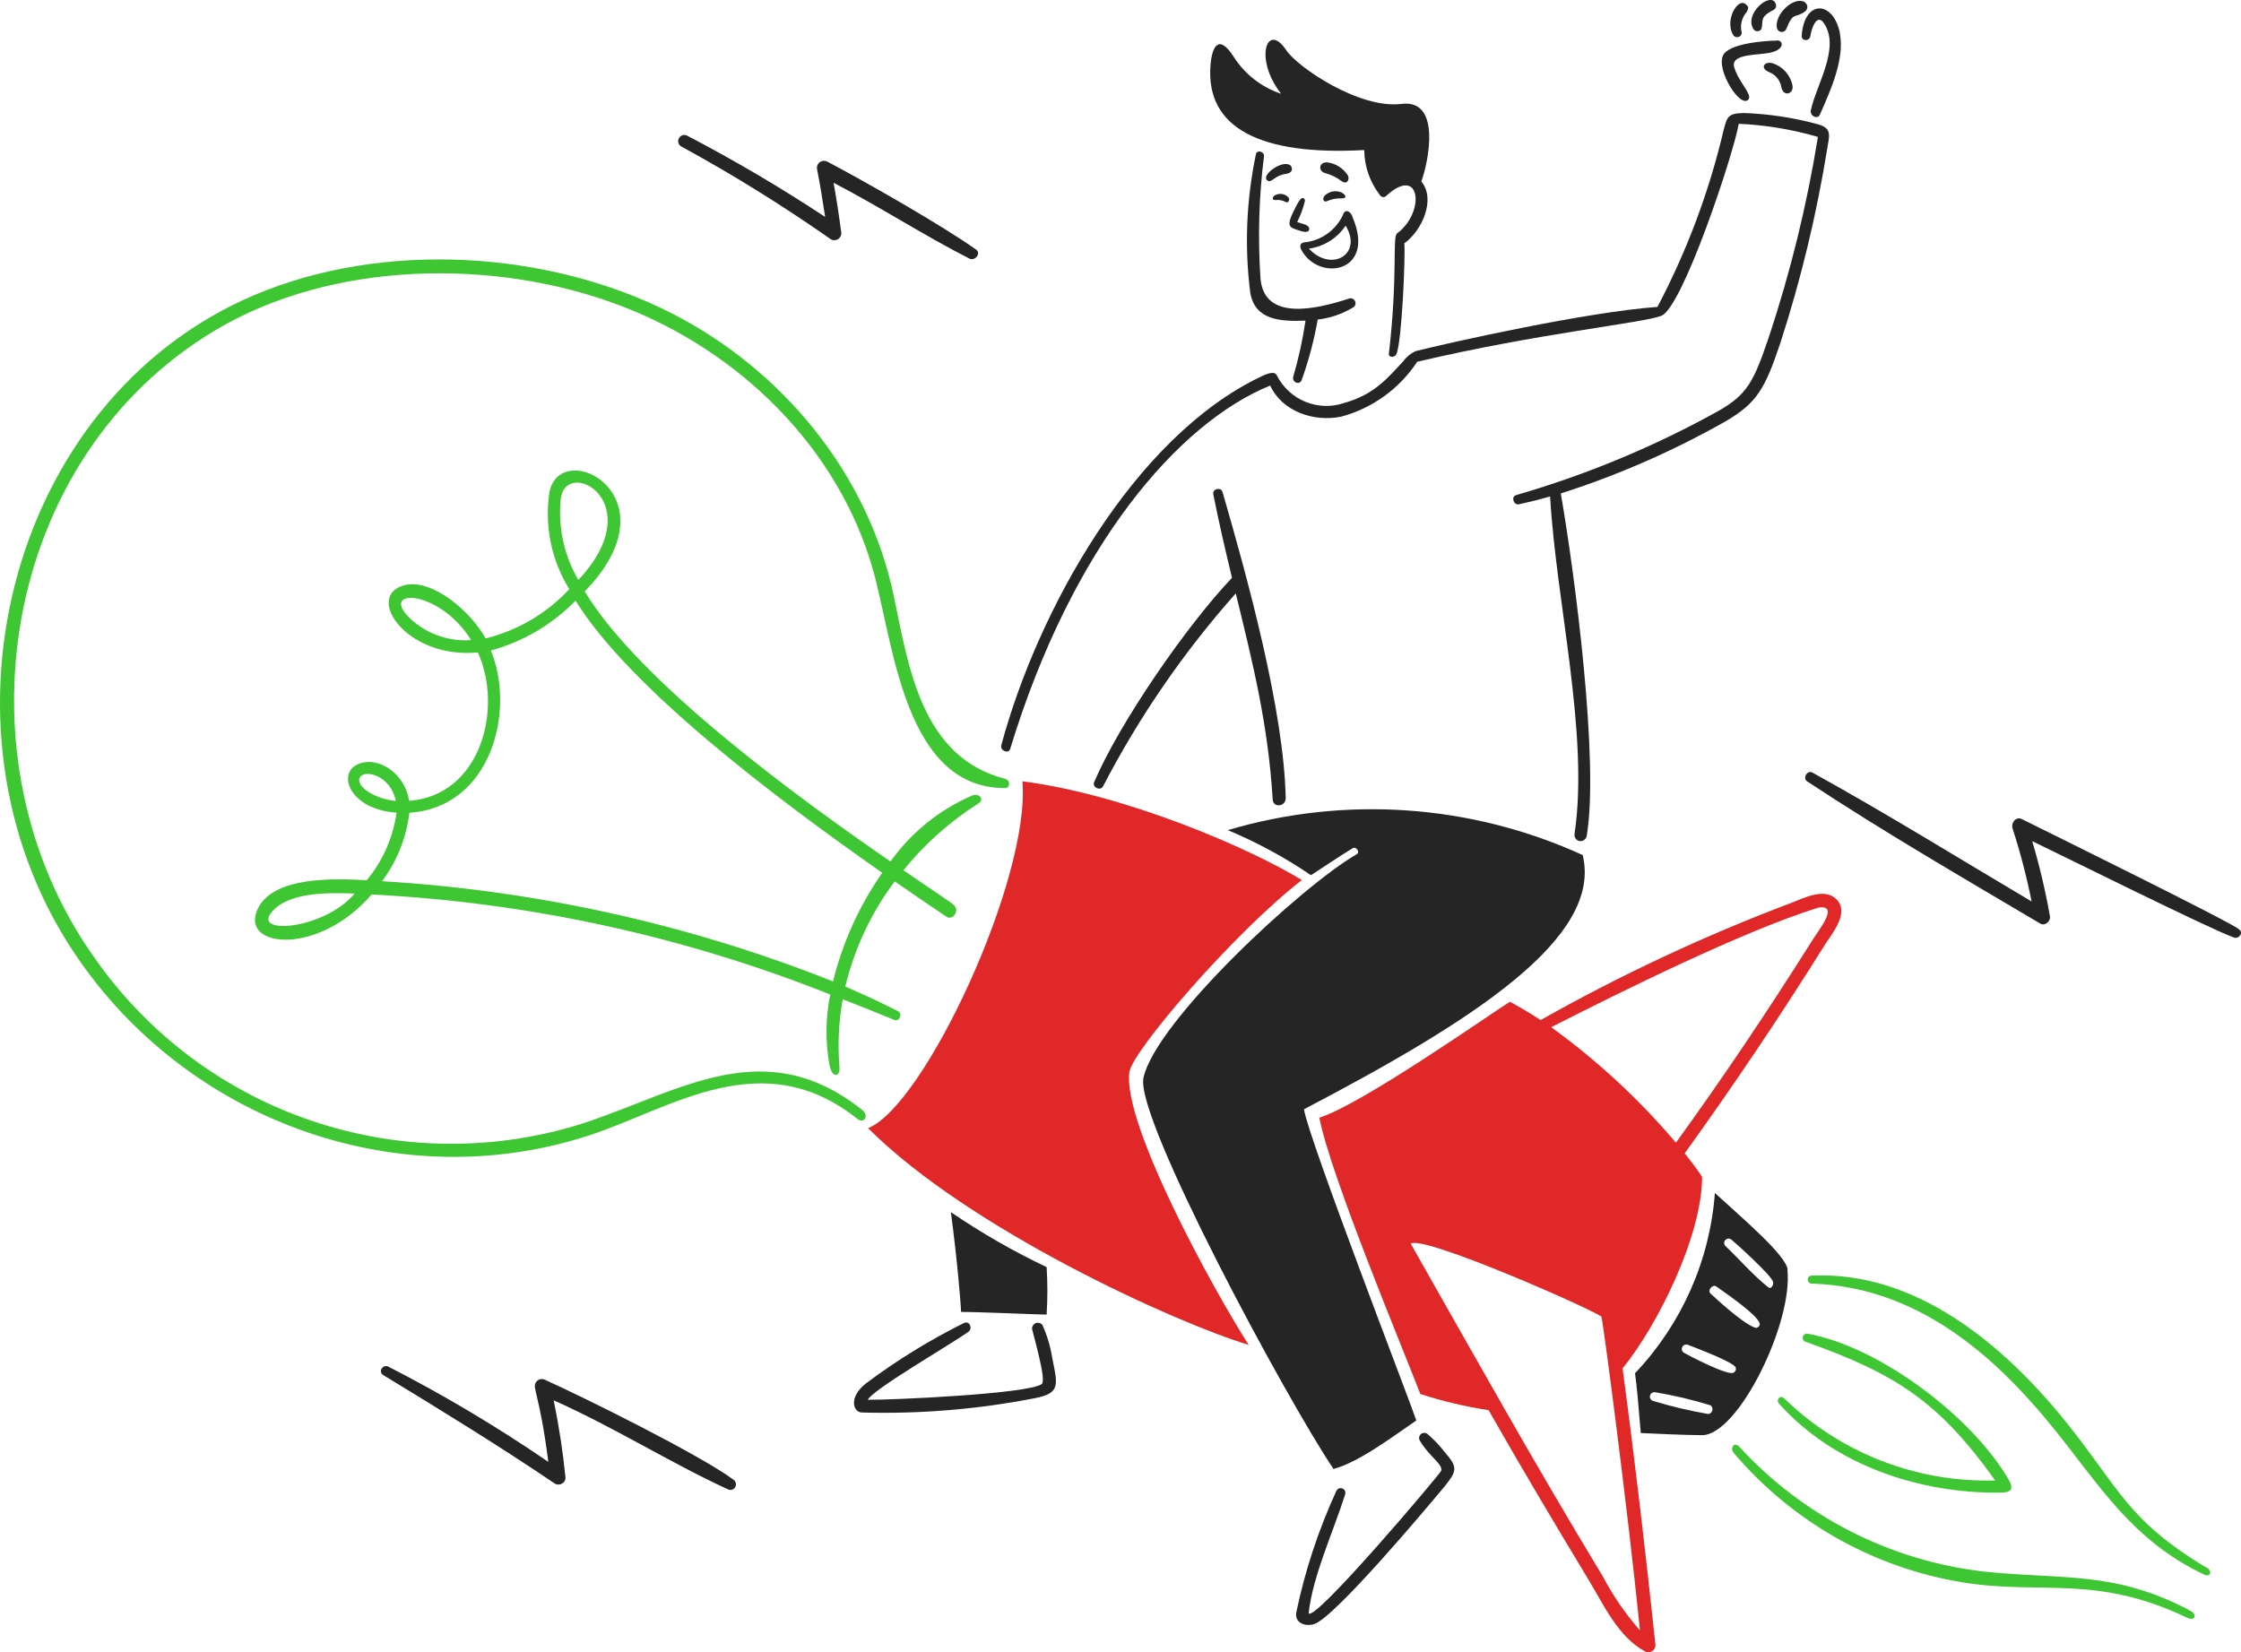
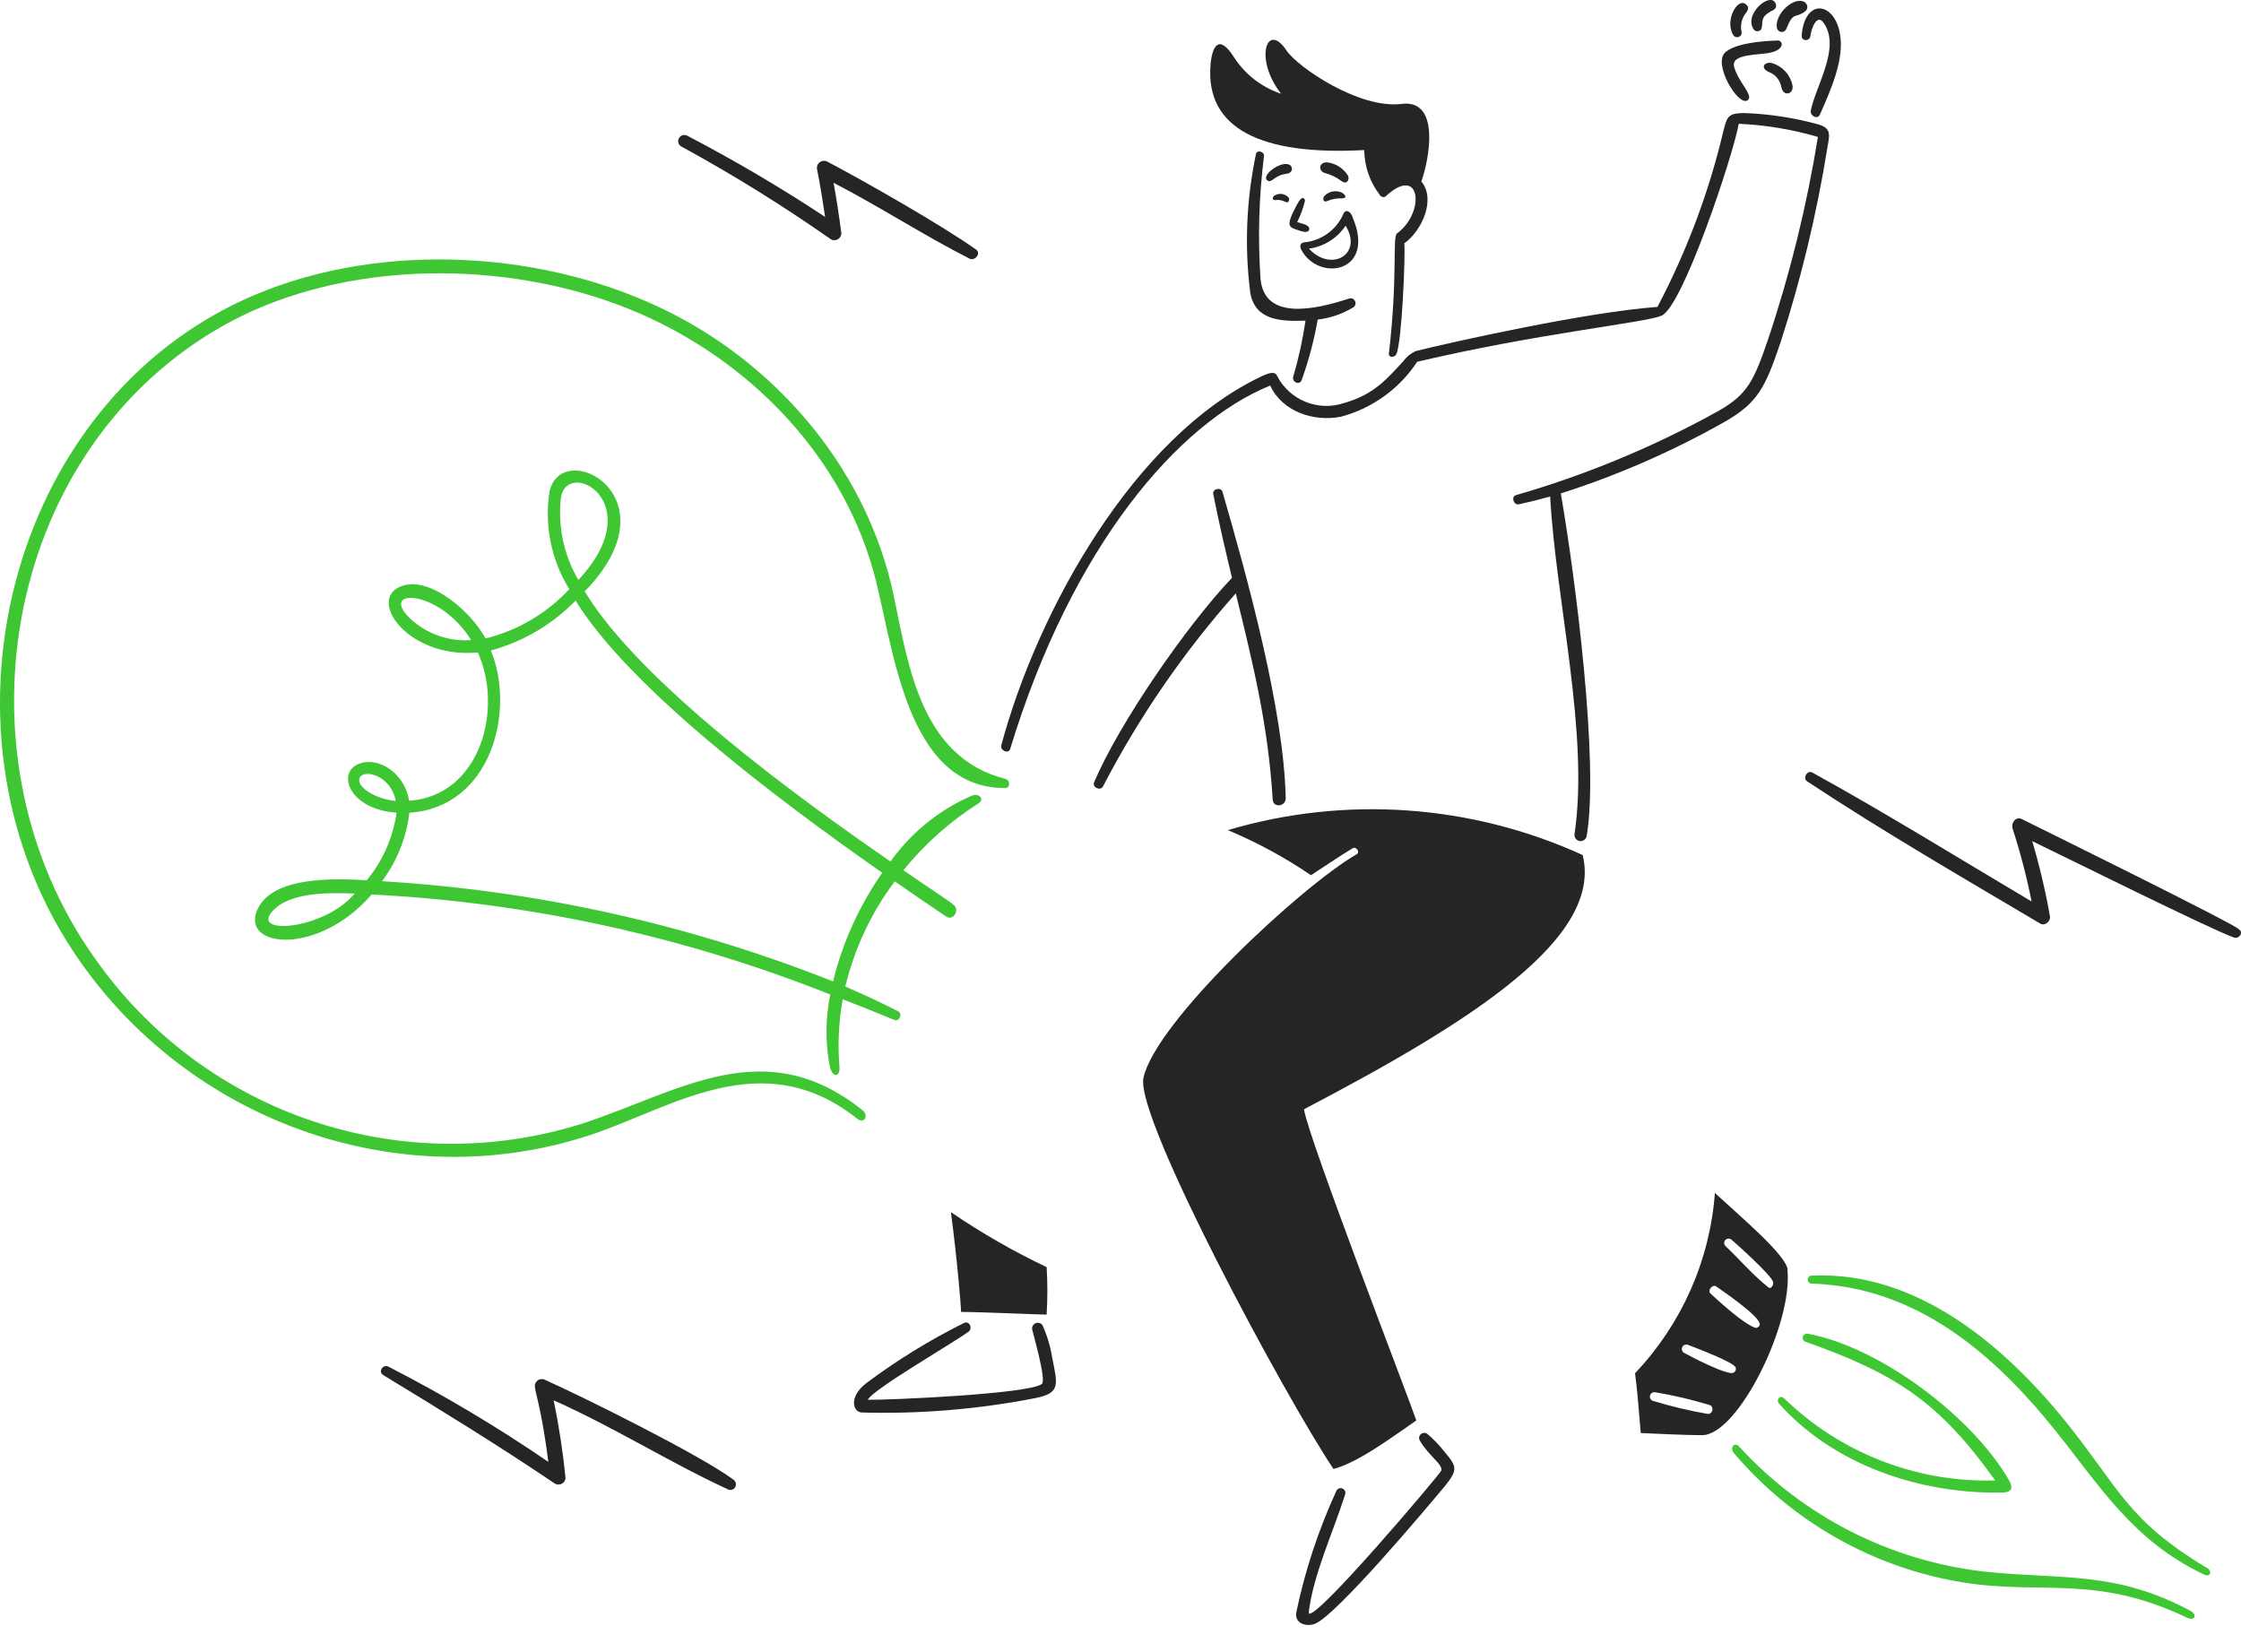
<svg xmlns="http://www.w3.org/2000/svg" id="Layer_2" viewBox="0 0 250 184.34">
  <defs>
    <style>.cls-1{fill:#3ec732;}.cls-1,.cls-2,.cls-3{stroke-width:0px;}.cls-2{fill:#252525;}.cls-3{fill:#df2827;}</style>
  </defs>
  <g id="Layer_1-2">
    <path class="cls-2" d="m143.72,22.01c-.39-.41-1-.5-1.49-.22-.33.18-.35.57.09.53.38-.05.76.03,1.09.21.39.2.49-.34.32-.52Zm.21-3.58c-.93-.63-3.29,1.13-2.56,1.69.49.38.74-.53,2.07-.72.95-.12.7-.83.49-.97h0Zm6.44,1.15c-.5-.79-1.32-1.33-2.25-1.46-1-.11-1.13.99-.26,1.2.64.17,1.25.47,1.78.87.72.52.93-.3.73-.61h0Zm.53,4.62c-.32-.73-.75-.79-.98-.46-.75,1.84-2.45,3.11-4.43,3.3-.45.06-.51.41-.34.79,1.91,3.68,8.41,2.62,5.74-3.59v-.04Zm-.79.98c1.97,3.17-1.59,5.26-4.09,2.56,1.67-.23,3.15-1.16,4.09-2.56h0Zm-4.09.21c.12.23,0,.69-.92.38-1.36-.45-1.79-.36-.38-3.01.63-1.17.87-.48.86-.37-.19.83-.49,1.63-.87,2.38.37.16,1.13.24,1.32.61v.02Zm1.74-3.55c-.28.35-.11.79.31.59.5-.22,1.04-.32,1.59-.3.7,0,.44-.41.03-.64-.65-.3-1.43-.16-1.93.36h0Z" />
    <path class="cls-2" d="m198.29,4.53c-1.37,0-5.44.31-6.07,1.65-.79,1.65,1.93,5.94,2.82,4.93.5-.57-1.14-1.99-1.59-3.66-.38-1.51,2.84-1.27,4.09-1.59,1.59-.36,1.41-1.35.71-1.36l.02.03Zm1.67,4.98c.2,1-1.05,1.36-1.25.16-.13-.71-.61-1.31-1.27-1.59-1.19-.46-.63-1.27.29-1.03,1.14.36,1.99,1.3,2.23,2.46h0Zm-5.12-8.16c.18-.29.29-.57,0-.79-.91-1.05-2.54,1.74-1.45,3.4.18.22.5.25.72.08.13-.1.2-.26.19-.42-.2-.79,0-1.64.54-2.26v-.02Zm.88,2.04c-1.4-1.71,1.87-4.48,2.38-2.95.15.44-.16.66-.48.79-1.38.75-.86,1.2-1.13,2.02-.16.24-.49.31-.73.15-.02-.01-.04-.03-.06-.05v.04Zm5.65-3.13c-1.22-.79-3.53,1.41-3.12,2.94.11.29.43.44.71.33.16-.06.29-.19.34-.36.79-1.96.95-1.05,2.09-1.91.26-.21.31-.59.1-.86-.03-.04-.06-.07-.1-.1l-.03-.03Zm3.88,3.47c.56,2.86-1.07,6.43-2.22,9.04-.26.62-1.14.16-1.02-.44.54-2.74,3.36-7.01,1.45-9.75-.79-1.17-1.41.71-1.49,1.4s-1.03.62-.98,0c.3-4.11,3.56-3.91,4.27-.26h0Z" />
-     <path class="cls-2" d="m136.38,54.88c-.17-.58-1.15-.35-1.03.25.62,3.13,1.34,6.23,2.09,9.33-5,5.25-12.53,16.12-15.38,22.8-.25.58.71,1.02.99.47,4.03-7.76,9-14.99,14.81-21.53,1.94,7.93,3.61,14.66,4.12,23.01.06.94,1.46.79,1.45-.16-.19-9.76-4.27-24.59-7.05-34.17h0ZM202.82,15.28c-2.88-.84-5.85-1.34-8.85-1.47-.58,3.38-6.25,20.46-8.63,21.42-1.94.79-13.85,1.97-27.24,5.13-1.99,3.02-5.02,5.2-8.51,6.13-3.06.6-6.55-.58-7.89-3.48-10.22,4.17-22.07,17.8-29.01,40.55-.18.59-1.14.17-.99-.41,4.01-14.94,14.75-34.39,29.02-41.16,1.1-.53,1.59-.49,1.75-.05,1.4,2.7,4.56,3.99,7.44,3.03,3.45-.96,4.9-2.82,6.64-4.67.35-.49.83-.88,1.38-1.13,3.65-.92,19-4.36,26.97-4.93,3.29-6.25,5.78-12.88,7.39-19.76.39-1.43.45-1.84,2.25-1.87,2.84.1,5.66.53,8.39,1.29,1.47.46,1.14,1.27.9,2.75-1.18,7.29-2.91,14.48-5.18,21.5-1.75,5.2-2.58,6.78-6.21,8.89-5.82,3.29-11.96,5.98-18.32,8.01,1.59,9.17,4.29,29.95,2.89,38.2-.05.37-.4.63-.78.58-.37-.05-.63-.4-.58-.78,1.66-11.11-2.08-26.04-2.72-37.66-1.16.33-2.32.62-3.48.87-.59.13-.91-.84-.33-1.02,7.88-2.28,15.48-5.44,22.65-9.43,3.17-1.82,3.89-3.3,5.51-8.06,2.45-7.34,4.3-14.87,5.53-22.51h0Z" />
+     <path class="cls-2" d="m136.38,54.88c-.17-.58-1.15-.35-1.03.25.62,3.13,1.34,6.23,2.09,9.33-5,5.25-12.53,16.12-15.38,22.8-.25.58.71,1.02.99.47,4.03-7.76,9-14.99,14.81-21.53,1.94,7.93,3.61,14.66,4.12,23.01.06.94,1.46.79,1.45-.16-.19-9.76-4.27-24.59-7.05-34.17h0ZM202.82,15.28c-2.88-.84-5.85-1.34-8.85-1.47-.58,3.38-6.25,20.46-8.63,21.42-1.94.79-13.85,1.97-27.24,5.13-1.99,3.02-5.02,5.2-8.51,6.13-3.06.6-6.55-.58-7.89-3.48-10.22,4.17-22.07,17.8-29.01,40.55-.18.59-1.14.17-.99-.41,4.01-14.94,14.75-34.39,29.02-41.16,1.1-.53,1.59-.49,1.75-.05,1.4,2.7,4.56,3.99,7.44,3.03,3.45-.96,4.9-2.82,6.64-4.67.35-.49.83-.88,1.38-1.13,3.65-.92,19-4.36,26.97-4.93,3.29-6.25,5.78-12.88,7.39-19.76.39-1.43.45-1.84,2.25-1.87,2.84.1,5.66.53,8.39,1.29,1.47.46,1.14,1.27.9,2.75-1.18,7.29-2.91,14.48-5.18,21.5-1.75,5.2-2.58,6.78-6.21,8.89-5.82,3.29-11.96,5.98-18.32,8.01,1.59,9.17,4.29,29.95,2.89,38.2-.05.37-.4.63-.78.58-.37-.05-.63-.4-.58-.78,1.66-11.11-2.08-26.04-2.72-37.66-1.16.33-2.32.62-3.48.87-.59.13-.91-.84-.33-1.02,7.88-2.28,15.48-5.44,22.65-9.43,3.17-1.82,3.89-3.3,5.51-8.06,2.45-7.34,4.3-14.87,5.53-22.51h0" />
    <path class="cls-2" d="m81.83,165.08c-3.78-2.8-16.83-9.26-20.96-11.11-.37-.23-.86-.12-1.09.25,0,0,0,0,0,0-.42.68.41,1.25,1.39,8.87-5.71-3.91-11.67-7.46-17.83-10.62-.63-.32-1.2.56-.58.94,6.35,3.86,12.99,7.94,19.15,12.11.38.21.86.08,1.08-.3.06-.1.09-.21.1-.33-.29-2.91-.73-5.81-1.33-8.67,6.84,3.05,12.94,6.94,19.44,9.93.3.16.68.04.83-.27.14-.27.06-.61-.19-.79v-.03Zm143.73-73.7c-.67-.34-1.23.42-1.05,1.03.87,2.67,1.58,5.4,2.13,8.16-8.13-4.82-16.18-9.81-24.45-14.38-.57-.32-1.13.62-.59.98,8.39,5.55,17.37,10.75,26.01,15.87.53.31,1.16-.29,1.08-.79-.5-2.84-1.16-5.65-1.98-8.41,3.12,1.49,19.99,9.89,22.53,10.76.53.18,1.08-.56.54-.91,0-.37-22.94-11.67-24.21-12.3h0ZM108.88,27.84c-3.63-2.6-12.38-7.6-16.59-9.81-.39-.2-.86-.05-1.07.33-.09.18-.11.38-.06.58.34,1.68.63,3.58.89,5.26-4.98-3.29-10.13-6.32-15.42-9.08-.35-.16-.76,0-.91.34-.15.32-.03.69.26.87,5.76,3.14,11.35,6.61,16.73,10.38.39.2.86.05,1.06-.34.06-.11.09-.23.09-.36-.24-1.81-.54-3.83-.87-5.62,5.15,2.67,10.08,5.88,15.16,8.46.61.3,1.35-.58.73-1.02h0Z" />
    <path class="cls-2" d="m116.31,147.85c-.2-.29-.6-.37-.9-.17-.18.13-.29.34-.28.56.11.58,1.64,5.74,1.09,6.16-1.46,1.12-17.09,1.8-19.41,1.76.52-1.14,9.56-6.35,11.24-7.6.48-.35.12-1.23-.48-.98-3.86,1.92-7.55,4.19-11,6.78-1.89,1.5-1.43,3.17-.44,3.22,6.47.18,12.93-.35,19.28-1.59,2.97-.56,2.56-1.52,1.96-4.58-.2-1.24-.56-2.44-1.08-3.58Zm44.9,14.2c-.57-.75-1.22-1.43-1.94-2.05-.23-.21-.59-.2-.81.04-.17.18-.2.46-.07.67.97,1.71,2.65,2.68,2.38,3.38-.18.43-14.28,17.09-14.78,15.87.47-4.2,2.76-9.09,4.06-13.21.11-.27-.02-.58-.29-.69s-.58.02-.69.29c-1.98,4.32-3.48,8.84-4.45,13.49-.25,1.23,1.02,1.68,2.02,1.33,2.32-.79,12.64-13.08,14.58-15.42,1.37-1.72,1.36-2.11-.02-3.71h0Z" />
    <path class="cls-1" d="m112.18,86.9c-9.39-2.38-10.81-12.46-12.46-20.36-2.83-13.64-12.42-25.28-24.77-31.58-13.83-7.05-32.23-8.13-46.58-2.04C.69,44.67-8.72,82.38,9.06,107.44c12.7,17.98,35.92,26.07,56.8,19.18,9.09-3,19.18-10.24,29.78-1.8.79.6,1.32-.38.56-.98-10.86-8.65-20.21-2.17-30.9,1.4-20.27,6.56-42.45-.85-54.69-18.29C-5.26,84.77.11,51.11,24.02,36.84c13.01-7.76,31.12-8.06,45.09-2.78,13.29,5.01,24.48,15.88,28.33,29.69,2.26,8.17,3.47,24.18,14.68,24.17.61,0,.59-.88.06-1.01Z" />
    <path class="cls-1" d="m108.41,88.77c-3.64,1.58-6.77,4.12-9.07,7.34-10.03-6.91-27.95-19.91-34.11-30.13,10.35-10.63-2.63-17.3-3.93-11.11-.58,3.77.2,7.62,2.21,10.86-2.51,2.7-5.76,4.61-9.34,5.5-1.67-3.07-5.91-6.6-8.89-5.98-4.76,1.02-.13,8.3,8.03,7.54,2.85,6.28.3,15.99-7.68,16.55-.45-3.13-3.56-5.11-5.79-4.04-2.23,1.07-.79,5.02,4.4,5.36-.39,2.77-1.54,5.39-3.33,7.54-3.34-.17-10.61-.56-12.24,3.38-1.74,4.19,6.86,5.07,12.79-1.79,17.55.89,34.83,4.66,51.16,11.16-.53,2.6-.56,5.27-.08,7.88.32,1.56,1.2,1.28,1.11.23-.21-2.53-.09-5.08.36-7.58,1.88.73,3.81,1.5,5.77,2.31.56.23.94-.7.4-.98-1.9-.96-3.86-1.88-5.88-2.75,1.02-4.25,2.89-8.24,5.52-11.73,2.07,1.44,4.01,2.76,5.73,3.92.79.55,1.59-.79.79-1.33-.03-.11-2.2-1.53-5.56-3.83,2.36-2.92,5.19-5.44,8.36-7.45.72-.44.14-1.2-.72-.88h0Zm-62.3-19.45c-4.37-3.76,2.78-3.82,6.45,2.09-2.34.17-4.65-.58-6.45-2.09Zm-5.93,17.36c.58-.86,3.43-.13,3.97,2.67-2.38-.2-4.61-1.71-3.97-2.67Zm-9.47,14.66c2.02-1.83,6.2-1.76,8.85-1.65-3.48,4.17-12.26,4.75-8.85,1.65Zm31.86-45.8c.71-4.54,10.02.53,1.95,9.16-1.62-2.76-2.3-5.97-1.95-9.16Zm30.36,53.95c-16.07-6.38-33.05-10.15-50.31-11.18,1.67-2.24,2.72-4.87,3.05-7.64,9.09-.59,11.88-11.32,9.09-18.1,3.59-.98,6.85-2.9,9.45-5.56,5.96,9.65,22.04,21.84,34.21,30.36-2.56,3.67-4.42,7.77-5.49,12.12h0Z" />
    <path class="cls-1" d="m246.14,174.89c-8.88-5.36-9.67-8.8-15.62-16.2-6.84-8.51-16.66-16.9-28.33-16.38-.25-.04-.48.13-.52.37-.04.25.13.48.37.52.03,0,.06,0,.1,0,11.59.39,20.18,7.73,27.08,16.31,5,6.21,8.68,12.37,16.66,16.15.7.33.97-.35.29-.79l-.03.02Zm-23.57-9.74c-6.29-8.81-11.11-11.9-21.2-15.48-.23-.11-.33-.39-.22-.62.09-.19.3-.3.51-.26,8.04,1.46,18.37,9.27,22.43,16.3.67,1.17.1,1.41-.85,1.43-9.19.13-18.68-3.12-24.77-9.92-.39-.44.12-1.01.55-.61,6.29,6.11,14.78,9.42,23.54,9.17h0Zm21.77,14.54c.84.45.5,1.2-.34.79-10.2-4.87-16.14-2.54-24.95-3.93-9.99-1.61-19.08-6.73-25.63-14.45-.49-.58.07-1.29.6-.71,7.16,7.81,16.9,12.77,27.43,13.95,8.68.9,14.49-.12,22.9,4.36h0Z" />
-     <path class="cls-3" d="m96.86,125.85c6.28-2.51,18.11-27.86,17.2-38.69,11.55,1.5,25.32,7.44,31.17,11.02-7.62,5.92-18.92,19.09-19.24,21.42-.79,5.77,9.32,24.21,13.31,30.44-8.2-2.48-31.15-12.89-42.44-24.16v-.04Zm86.08,56.03c-1.61-1.84-3-3.86-4.14-6.02-7.51-12.4-14.28-24.53-21.42-37.11,1.33-1.03,20.16,7.28,21.26,8.13.13,0,2.9,21.05,4.31,35h0Zm-16.88-24.57c3.63,6.39,7.39,12.7,11.2,19.01,1.69,2.79,3.29,6.35,6.29,7.93.39.19.86.02,1.05-.37.05-.11.08-.24.08-.36-1.1-10.31-2.29-20.59-3.67-30.86,3.89-4.76,8.87-14.77,8.87-21.37-.49-.75-1.14-1.63-1.94-2.62,5.43-7.54,10.61-15.24,15.54-23.11.83-1.35,2.95-3.74,1.36-5.26-1.34-1.3-3.63-.1-5.02.43-9.64,3.64-18.98,8.01-27.95,13.07-1.14-.74-2.29-1.43-3.42-2.04-1.88,1.13-16.46,11.43-21.27,12.93,1.28,6.53,9.13,25.28,11.27,30.83,2.48.8,5.03,1.41,7.61,1.8h0Zm7-42.72c7.76-3.95,21.43-10.73,29.77-13.33,2.48-.41,0,2.56-.79,3.86-4.81,7.63-9.78,15.04-15.08,22.36-4.1-4.84-8.77-9.16-13.91-12.88h0Z" />
    <path class="cls-2" d="m107.24,146.36c1.99,0,8.83.3,9.52.3.11-1.76.11-3.54,0-5.3-3.71-1.76-7.28-3.81-10.68-6.13.71,5.34,1.13,10.45,1.13,11.11h.02Zm69.32-50.97c-12.43-5.67-26.49-6.66-39.59-2.78,3.26,1.36,6.37,3.05,9.28,5.03,1.55-1.01,3.08-2.05,4.65-3.01.38-.24.86.43.46.66-6.28,3.64-22.43,18.7-23.8,24.95-.96,4.47,15.87,35.7,21.2,43.64,2.86-.74,6.91-3.83,9.24-5.41-.47-1.52-12.12-31.67-12.53-34.72,18.94-9.91,33.34-19.15,31.09-28.36h0Z" />
    <path class="cls-2" d="m153.94,21.76c-1.12-1.44-1.73-3.2-1.75-5.02-11.58.64-17.71-2.45-17.15-9.47.17-2.09.91-3.52,2.56-.98,1.24,1.97,3.12,3.44,5.32,4.17-3.06-3.88-1.59-8.13.58-4.85,1.21,1.84,8.12,6.58,12.85,5.98,4.45-.56,3.03,6.41,2.21,8.66,1.63,1.94.13,5.43-1.9,6.9.14,1.21-.26,11.03-.89,12.37-.18.39-.89.39-.83-.06,1.02-8.78.37-13.01.91-13.42,3.17-2.32,2.66-7.76-1.24-4.16-.23.22-.52.08-.7-.12h.02Zm-3.51,11.57c-3.72,1.21-9.39,2.48-9.81-2.24-.31-4.56-.18-9.15.39-13.68.05-.5-.79-.74-.9-.21-1.07,5.09-1.29,10.32-.63,15.47.53,3.04,3.32,3.22,6.16,3.1-.31,2.12-.77,4.21-1.37,6.26-.17.61.71.99.94.37.79-2.19,1.39-4.45,1.79-6.75,1.38-.16,2.71-.61,3.9-1.32.28-.13.4-.45.27-.73-.13-.28-.45-.4-.73-.27h0Z" />
    <path class="cls-2" d="m199.43,141.66c-.17-1.64-5.11-5.79-8.12-8.57-.56,7.53-3.71,14.63-8.91,20.11.21,1.52.38,3.54.64,6.67,1.1.06,5.18.24,6.84.24,4.03,0,10.15-12.5,9.52-18.44h.02Zm-8.91,16.08c-2.08-.36-4.13-.85-6.14-1.46-.26-.1-.39-.38-.29-.64.08-.23.32-.36.56-.32,2.08.35,4.13.83,6.14,1.45.25.15.32.48.17.73-.09.15-.25.24-.43.25h0Zm2.84-4.59c-.67.33-5.04-1.96-5.46-2.21-.25-.12-.35-.41-.23-.66.11-.24.39-.34.63-.25.79.31,5.1,1.92,5.33,2.53.08.24-.04.49-.27.59h0Zm-2.54-8.85c-.38-.35.23-1.05.63-.79.79.56,4.91,3.36,4.87,4.24-.02.16-.13.29-.29.35,0,.15-1.03.09-5.22-3.8h0Zm6.43-.7c-1.74-1.39-3.17-3.08-4.8-4.63-.17-.22-.13-.52.09-.69.18-.14.42-.14.6,0,.41.34,4.56,4.05,4.67,4.76.05.34-.24.83-.56.57h0Z" />
  </g>
</svg>